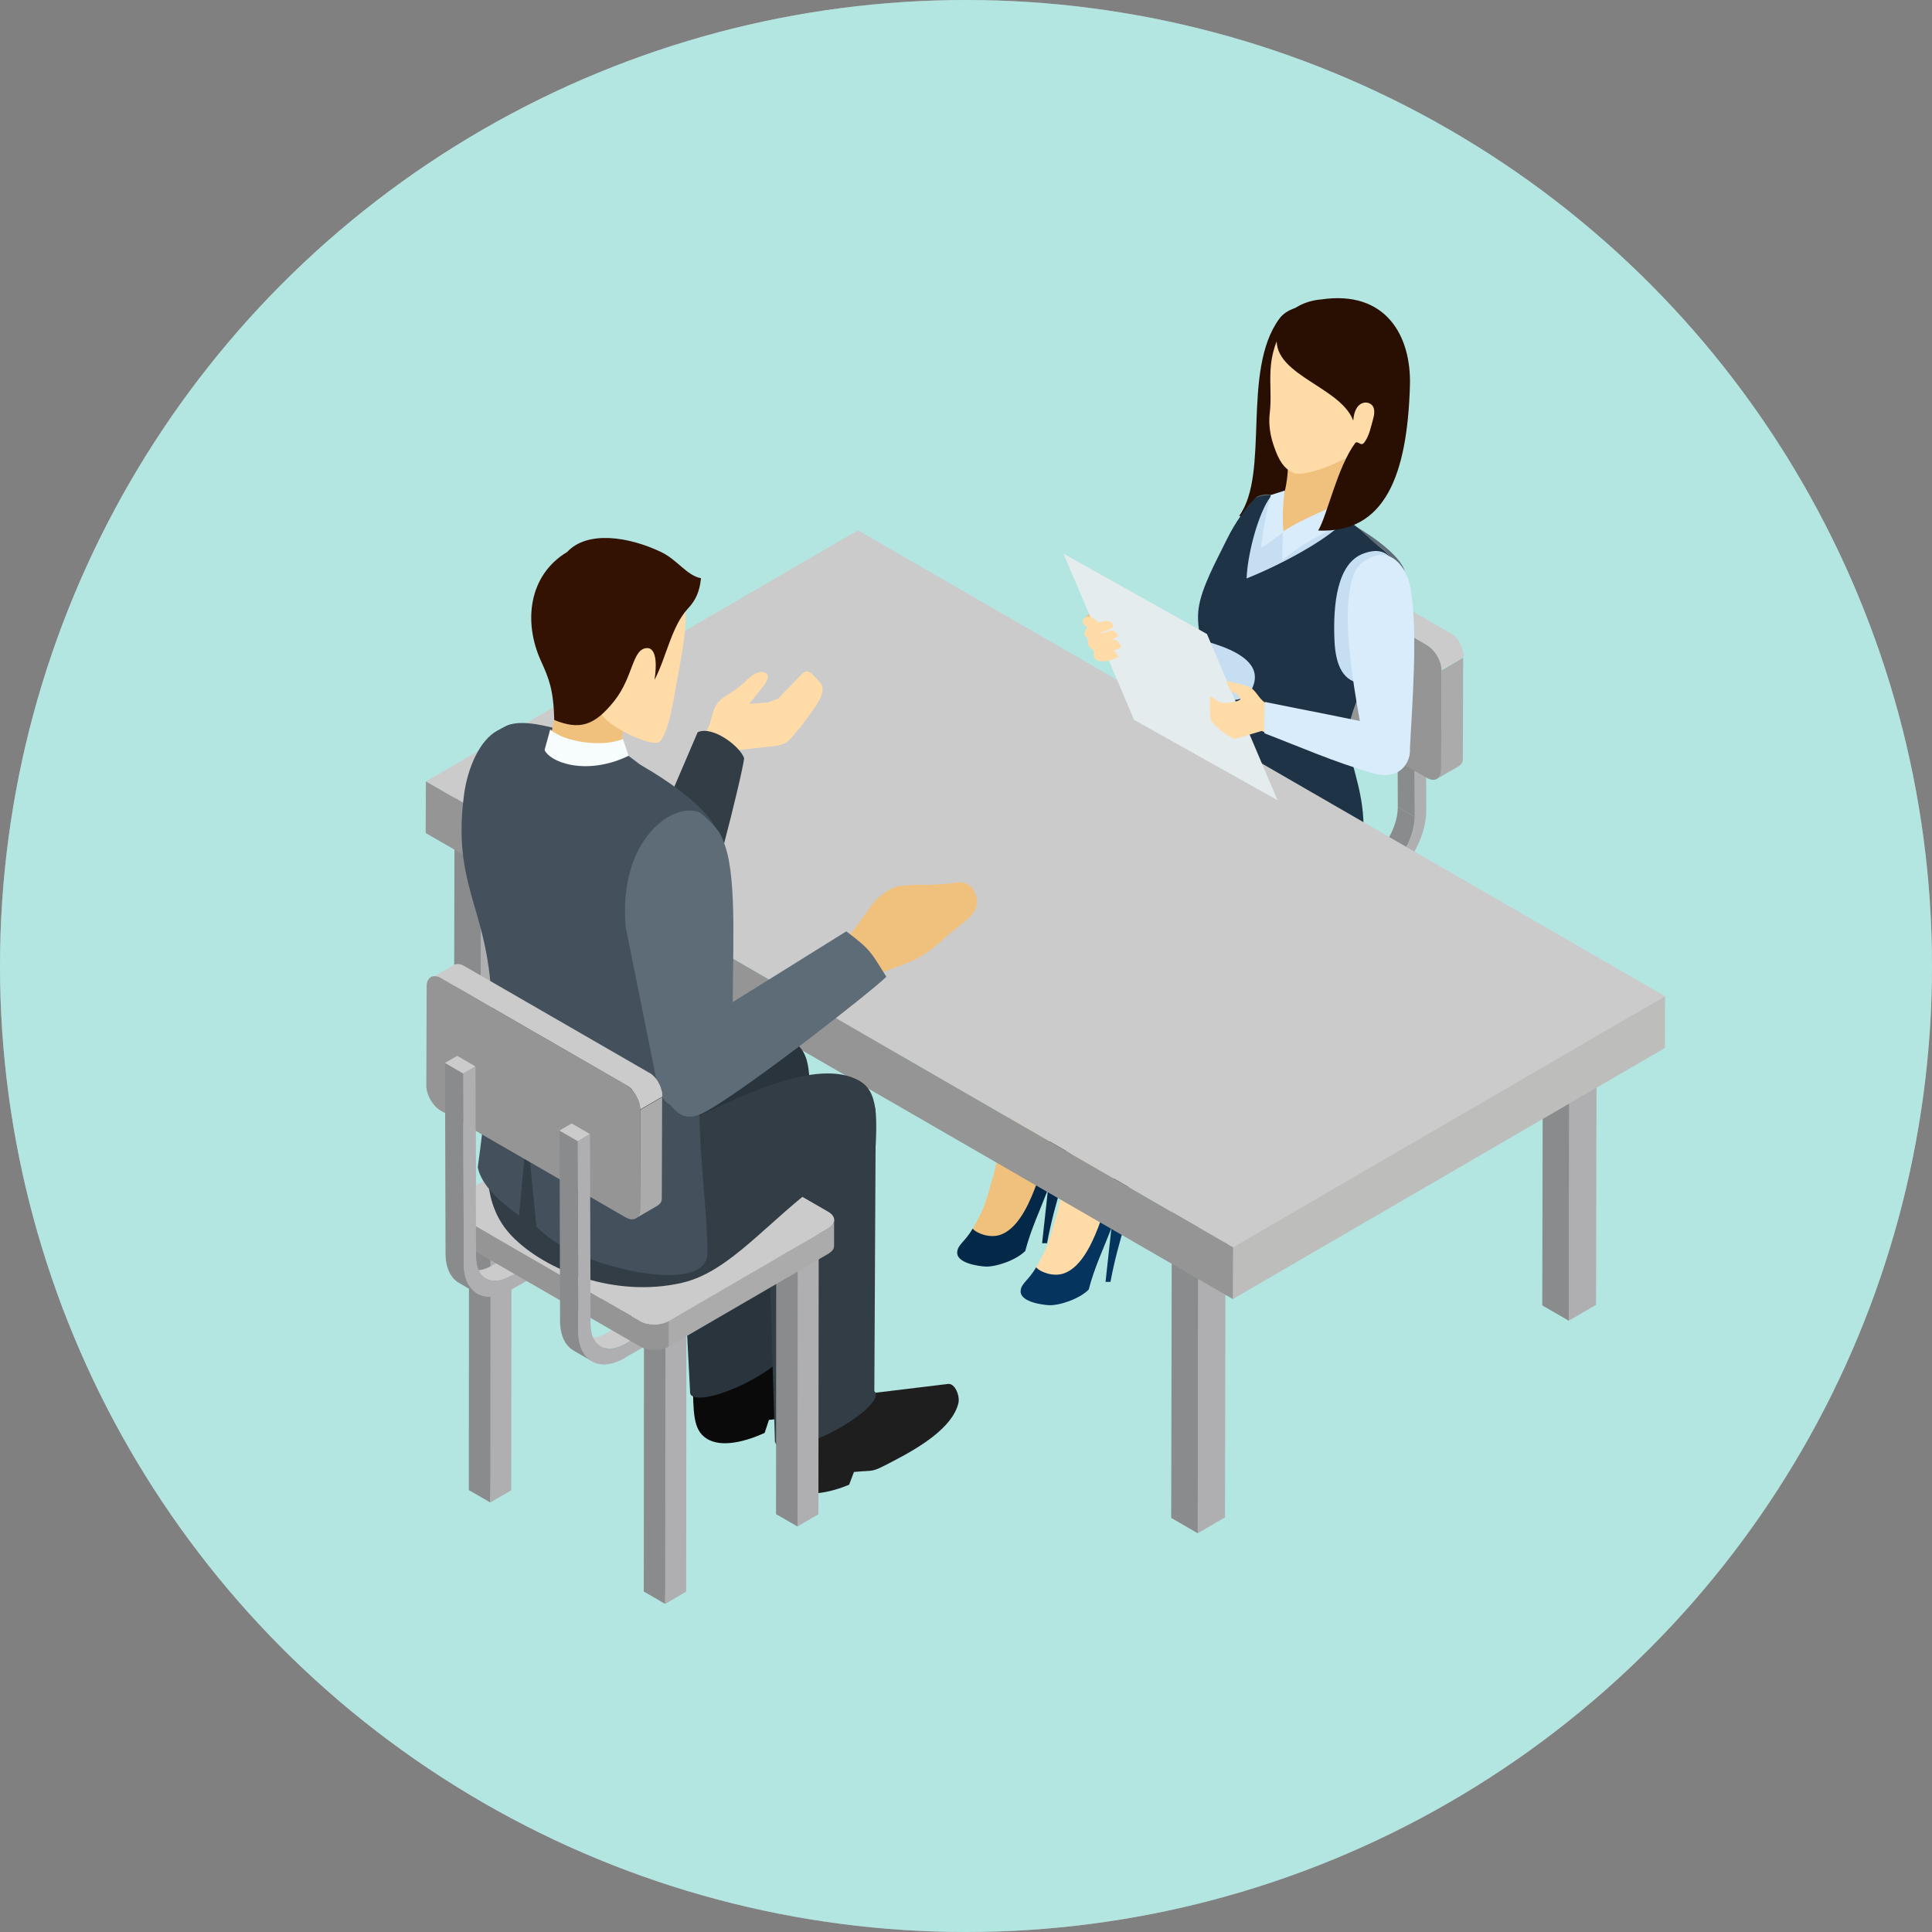
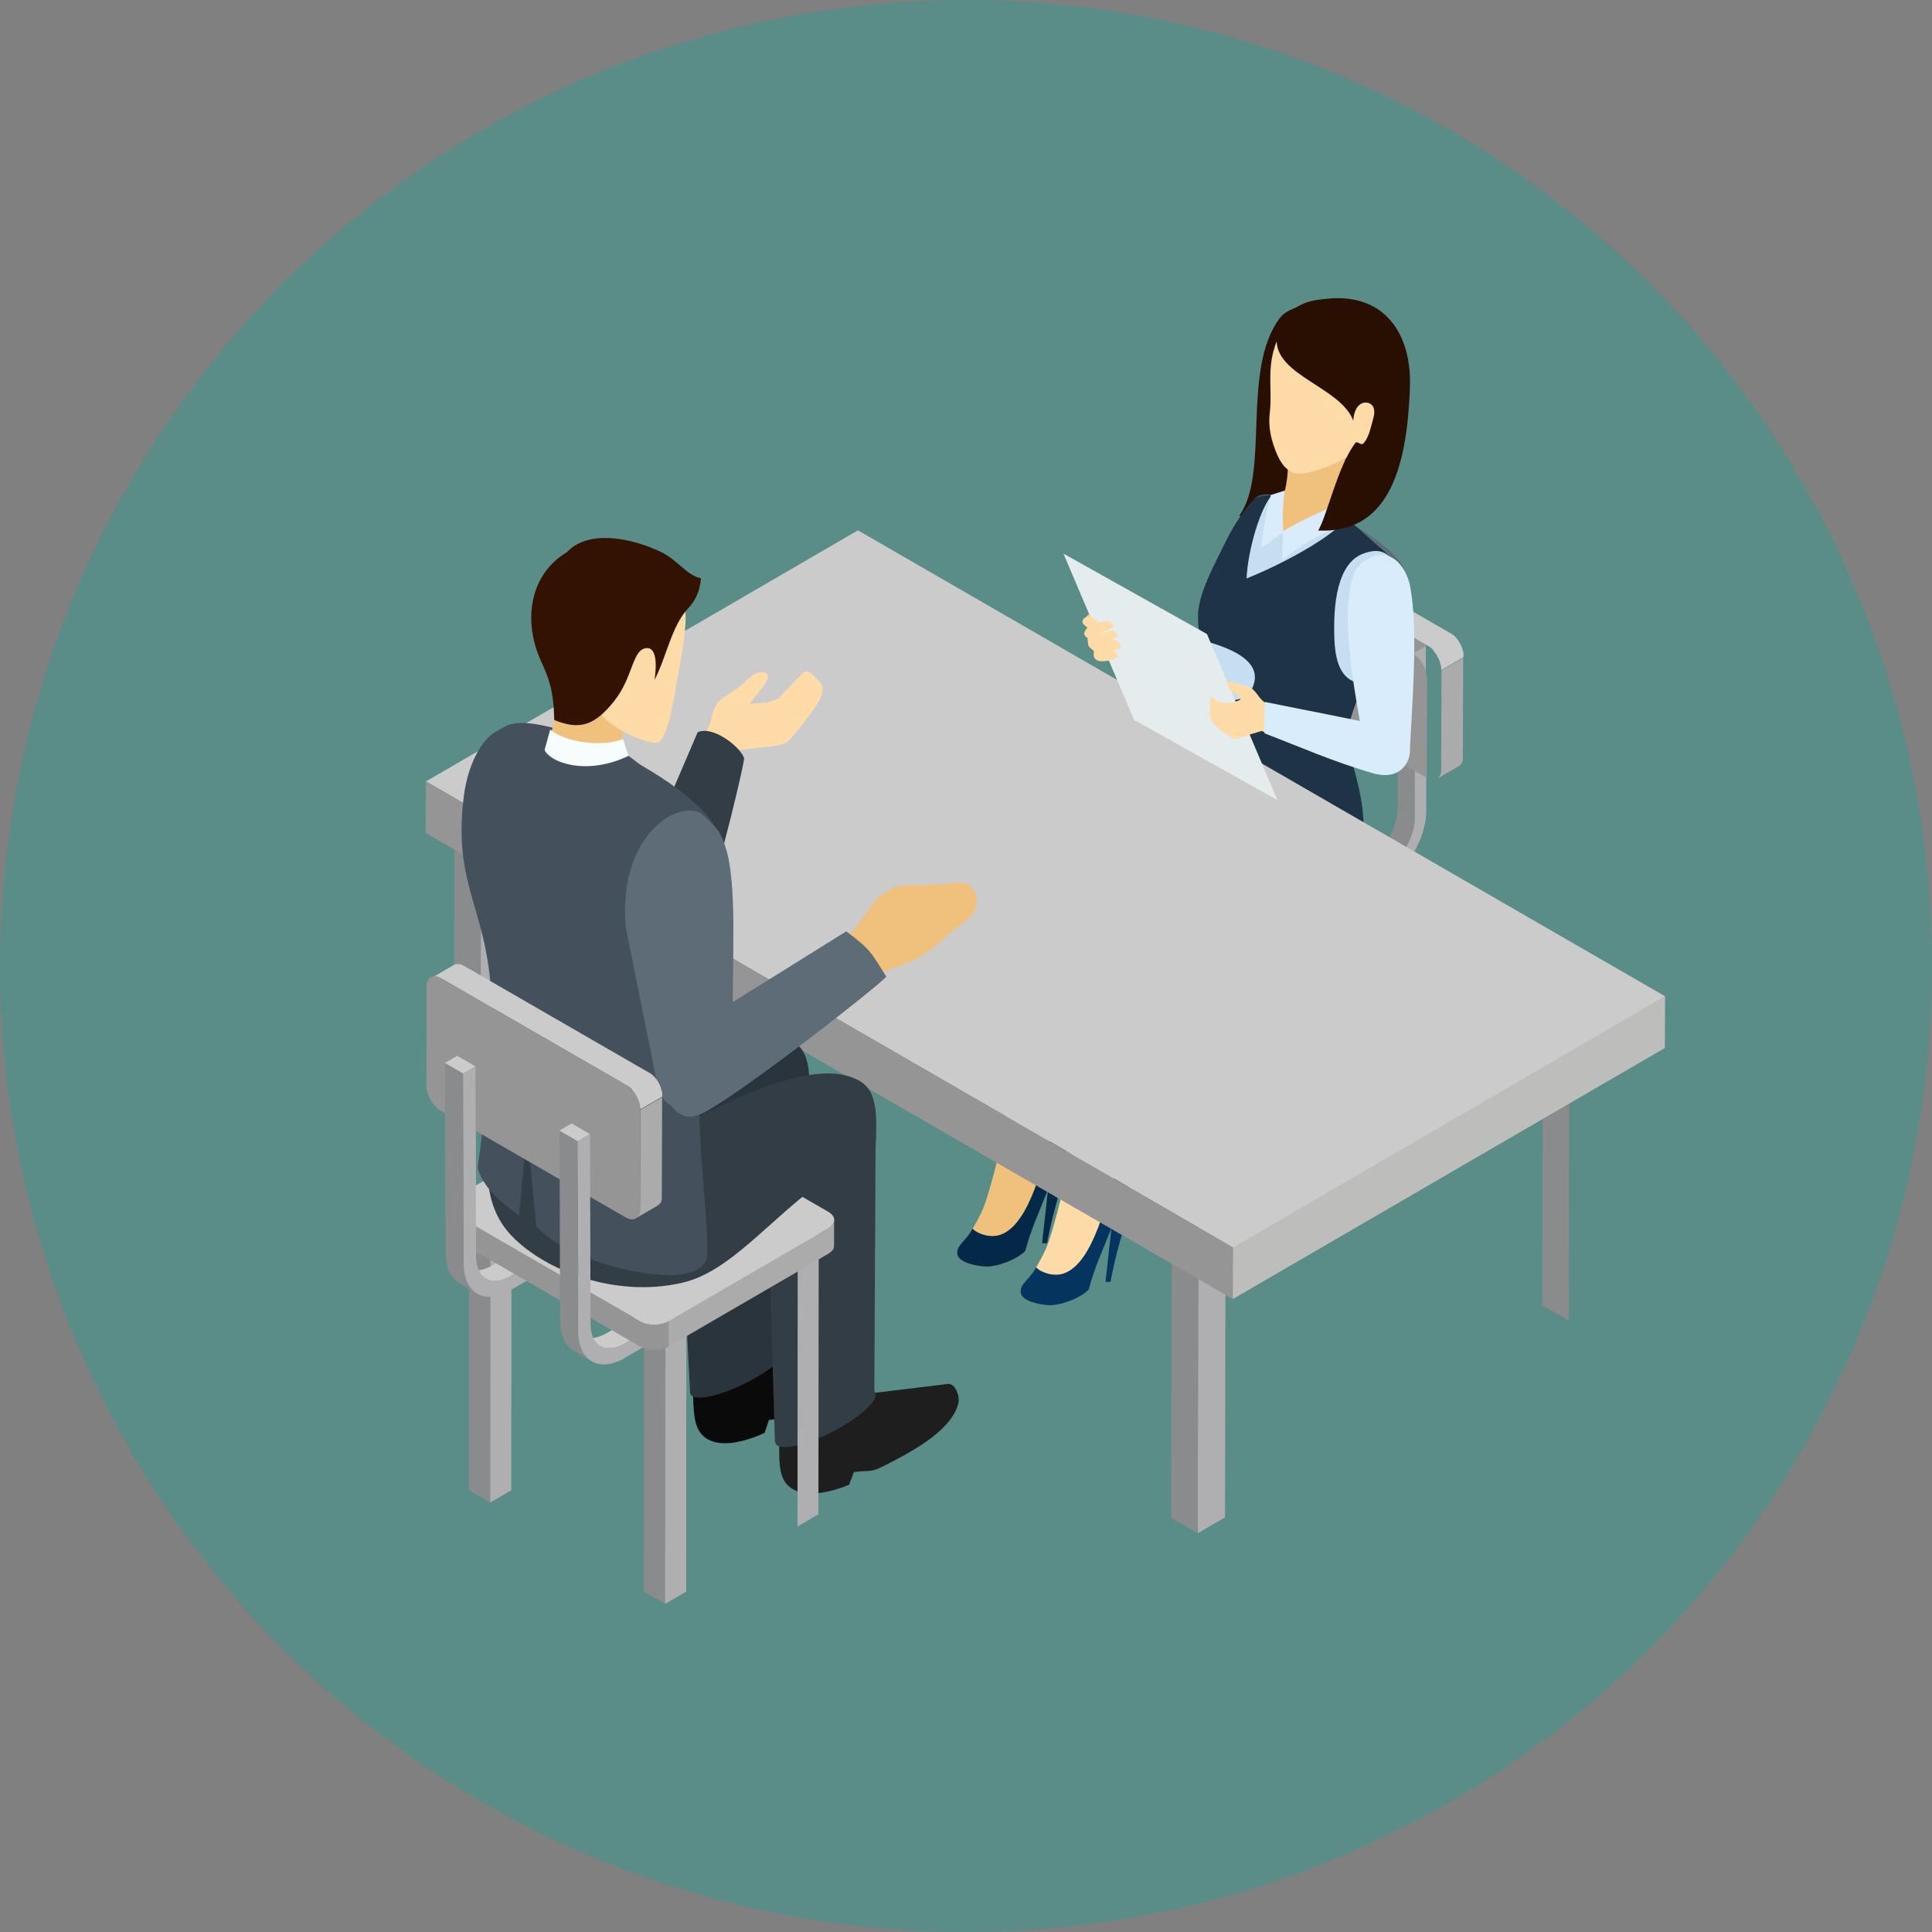
<svg xmlns="http://www.w3.org/2000/svg" id="_レイヤー_2" viewBox="0 0 180 180">
  <rect x="0" y="0" width="180" height="180" fill="#808080" stroke="none" />
  <defs>
    <style>.cls-1{fill:#fff;}.cls-2{fill:#f7fcfc;}.cls-2,.cls-3,.cls-4,.cls-5,.cls-6,.cls-7,.cls-8,.cls-9,.cls-10,.cls-11,.cls-12,.cls-13,.cls-14,.cls-15,.cls-16,.cls-17,.cls-18,.cls-19,.cls-20,.cls-21,.cls-22,.cls-23,.cls-24,.cls-25,.cls-26,.cls-27,.cls-28{fill-rule:evenodd;}.cls-3{fill:#34312f;}.cls-4{fill:#290f01;}.cls-5{fill:#29343d;}.cls-6{fill:#5e6c78;}.cls-7{fill:#46aab4;}.cls-8{fill:#959595;}.cls-9{fill:#0a0a0a;}.cls-10{fill:#44515c;}.cls-11{fill:#367c83;}.cls-12{fill:#1e1e1f;}.cls-13{fill:#1e3345;}.cls-14{fill:#d8ecfc;}.cls-15{fill:#afafb1;}.cls-16{fill:#c6def2;}.cls-17{fill:#cccbcb;}.cls-18{fill:#ababab;}.cls-19{fill:#bdbdbc;}.cls-20{fill:#331202;}.cls-21{fill:#333d45;}.cls-22{fill:#8a8b8c;}.cls-23{fill:#e4eced;}.cls-24{fill:#f0c17d;}.cls-25{fill:#ffdba7;}.cls-26{fill:#05345e;}.cls-27{fill:#042847;}.cls-28{fill:#696665;}.cls-29{fill:#00a89c;opacity:.3;}</style>
  </defs>
  <g id="word">
-     <circle class="cls-1" cx="90" cy="90" r="90" />
    <circle class="cls-29" cx="90" cy="90" r="90" />
    <g>
      <g>
        <polygon class="cls-28" points="111.58 73.96 111.93 81.52 111.55 92.02 109.56 90.86 109.58 72.81 111.58 73.96" />
        <polygon class="cls-3" points="111.58 73.96 113.54 72.83 113.51 90.88 111.55 92.02 111.58 73.96" />
        <polygon class="cls-22" points="127.87 83.41 128.23 90.97 127.85 111.12 125.85 109.97 125.88 82.26 127.87 83.41" />
        <polygon class="cls-15" points="127.87 83.41 129.83 82.28 129.81 109.99 127.85 111.12 127.87 83.41" />
        <polygon class="cls-22" points="99.26 81.17 99.61 88.73 99.23 108.89 97.23 107.74 97.26 80.02 99.26 81.17" />
        <polygon class="cls-15" points="99.26 81.17 101.21 80.04 101.19 107.75 99.23 108.89 99.26 81.17" />
        <polygon class="cls-22" points="115.55 90.62 115.91 98.18 115.53 118.34 113.53 117.18 113.55 89.47 115.55 90.62" />
        <polygon class="cls-15" points="115.55 90.62 117.51 89.49 117.48 117.2 115.53 118.34 115.55 90.62" />
        <polygon class="cls-11" points="113.54 91.29 111.95 90.37 111.95 89.14 113.54 90.07 113.54 91.29" />
        <path class="cls-22" d="M131.78,76.69c.02-.2,.04-.39,.04-.58l-1.59-.92c0,.22-.02,.45-.05,.67,0,.03-.01,.07-.02,.11-.04,.21-.09,.43-.15,.64,0,.02-.01,.04-.02,.06-.07,.23-.16,.47-.26,.7,0,0,0,0,0,.01-.1,.23-.22,.46-.35,.69,0,0,0,.01-.01,.02-.13,.22-.27,.43-.41,.63-.01,.02-.03,.04-.04,.06-.14,.18-.28,.35-.43,.52-.03,.04-.07,.07-.1,.11-.12,.12-.24,.24-.37,.35-.06,.05-.11,.1-.17,.15-.18,.14-.36,.27-.55,.38l1.59,.92c.19-.11,.37-.24,.55-.38,.06-.05,.11-.1,.17-.15,.09-.07,.17-.14,.26-.23,.04-.04,.07-.08,.11-.12,.03-.04,.07-.07,.1-.11,.04-.04,.07-.08,.11-.12,.08-.09,.16-.19,.24-.29,.03-.04,.05-.07,.08-.11,.01-.02,.03-.04,.04-.06,.03-.03,.05-.07,.08-.1,.06-.08,.12-.17,.17-.26,.05-.08,.1-.16,.15-.25,0,0,0-.02,.01-.02,0,0,0-.01,.01-.02,.04-.07,.08-.14,.12-.21,.05-.08,.09-.17,.13-.25,.04-.08,.07-.15,.1-.23,0,0,0,0,0-.01,0,0,0,0,0-.02,.04-.09,.07-.18,.11-.26,.03-.09,.07-.19,.1-.28,.02-.05,.03-.09,.04-.14,0-.02,.01-.04,.02-.06,.01-.03,.02-.07,.03-.1,.03-.11,.06-.23,.08-.34,.01-.07,.02-.13,.03-.2,0-.03,.01-.07,.02-.11,0-.03,.01-.07,.02-.1Z" />
        <polygon class="cls-22" points="131.82 76.12 130.23 75.19 130.18 58.65 131.77 59.57 131.82 76.12" />
        <polygon class="cls-7" points="131.77 59.57 130.18 58.65 131.25 58.03 132.84 58.96 131.77 59.57" />
        <polygon class="cls-7" points="127.29 80.29 111.95 89.14 113.54 90.07 128.88 81.21 127.29 80.29" />
        <path class="cls-15" d="M132.84,58.96l-1.07,.62,.05,16.54c0,1.87-1.31,4.16-2.94,5.1l-15.34,8.86v1.22s15.34-8.86,15.34-8.86c2.22-1.28,4.01-4.39,4-6.93l-.05-16.54Z" />
        <path class="cls-22" d="M118.08,69.42c.02-.2,.04-.39,.04-.58l-1.59-.92c0,.22-.02,.45-.05,.68,0,.03-.01,.07-.02,.11-.04,.21-.09,.43-.15,.64,0,.02-.01,.04-.02,.06-.07,.23-.16,.47-.26,.7,0,0,0,0,0,.01-.1,.23-.22,.46-.35,.69,0,0,0,.01-.01,.02-.13,.22-.26,.43-.41,.63-.01,.02-.03,.04-.04,.06-.14,.18-.28,.35-.43,.52-.03,.04-.06,.07-.1,.11-.12,.12-.24,.24-.37,.35-.06,.05-.11,.1-.17,.15-.18,.14-.36,.28-.55,.38l1.59,.92c.19-.11,.37-.24,.55-.38,.06-.05,.11-.1,.17-.15,.09-.07,.17-.14,.26-.23,.04-.04,.08-.08,.11-.12,.03-.04,.07-.07,.1-.11,.04-.04,.07-.08,.11-.12,.08-.09,.16-.19,.24-.29,.03-.03,.05-.07,.08-.11,.01-.02,.03-.04,.04-.06,.02-.03,.05-.07,.08-.1,.06-.08,.12-.17,.17-.26,.05-.08,.1-.17,.15-.25,0,0,0-.01,.01-.02,0,0,0-.01,.01-.02,.04-.07,.08-.14,.12-.21,.04-.08,.09-.17,.13-.25,.04-.08,.07-.15,.1-.23,0,0,0,0,0-.01,0,0,0,0,0-.01,.04-.09,.08-.18,.11-.27,.04-.09,.07-.19,.1-.28,.02-.05,.03-.09,.04-.14,0-.02,.01-.04,.02-.06,0-.03,.02-.07,.03-.1,.03-.11,.06-.23,.08-.34,.02-.07,.02-.13,.03-.2,0-.04,.01-.07,.02-.11,0-.03,.01-.07,.02-.1Z" />
        <polygon class="cls-22" points="118.12 68.85 116.53 67.92 116.48 51.38 118.07 52.3 118.12 68.85" />
-         <polygon class="cls-7" points="118.07 52.3 116.48 51.38 117.55 50.77 119.14 51.69 118.07 52.3" />
        <polygon class="cls-7" points="113.59 73.02 98.25 81.88 99.84 82.8 115.18 73.94 113.59 73.02" />
        <path class="cls-15" d="M119.14,51.69l-1.07,.62,.05,16.54c0,1.87-1.31,4.16-2.94,5.1l-15.34,8.86v1.22s15.34-8.86,15.34-8.86c2.22-1.28,4.01-4.39,4-6.93l-.05-16.54Z" />
        <path class="cls-18" d="M131.28,82.58c0,.06-.01,.13-.03,.19,0,0,0,.01,0,.02-.02,.06-.05,.12-.09,.18,0,.01-.01,.02-.02,.03-.04,.06-.09,.11-.15,.16-.04,.03-.09,.06-.13,.1-.04,.03-.07,.06-.12,.08l-14.87,8.64v2.38s14.87-8.64,14.87-8.64c0,0,.02,0,.02-.01,.04-.02,.06-.05,.09-.07,.04-.03,.09-.06,.13-.1,0,0,0,0,.01-.01,.04-.04,.08-.08,.12-.13,0,0,.01-.02,.02-.03,0,0,.01-.02,.02-.03,.01-.02,.02-.03,.03-.05,.02-.04,.04-.07,.05-.11,0,0,0-.01,0-.02,0,0,0-.01,0-.02,0-.02,.02-.05,.02-.07,0-.04,.01-.07,.01-.11v-.02h0v-2.38Z" />
        <path class="cls-8" d="M115.28,92.21s-.06,.02-.09,.02c-.21,.05-.43,.07-.65,.07h-.03c-.23,0-.47-.03-.69-.08,0,0-.02,0-.02,0-.22-.05-.43-.13-.61-.23l-17.25-9.96c-.37-.21-.55-.49-.55-.78v2.38c0,.28,.18,.56,.55,.78l17.25,9.96c.08,.05,.18,.09,.27,.13,.07,.03,.15,.05,.23,.08,.04,.01,.08,.02,.11,.03,0,0,.02,0,.02,0,.02,0,.04,0,.06,.01,.06,.01,.12,.02,.19,.03,.06,0,.12,.02,.18,.02,.06,0,.12,0,.19,0,.02,0,.05,0,.07,0h.02s.06,0,.1,0c.07,0,.14,0,.21-.02,.08,0,.16-.02,.24-.03,.04,0,.07-.02,.1-.03,.03,0,.06-.01,.09-.02,.05-.01,.11-.02,.16-.04,.15-.05,.29-.11,.41-.18v-2.38c-.16,.1-.36,.17-.57,.22Z" />
        <path class="cls-17" d="M130.72,81.8c.74,.43,.74,1.12,0,1.54l-14.87,8.64c-.73,.42-1.92,.43-2.66,0l-17.25-9.96c-.73-.42-.74-1.12,0-1.54l14.87-8.64c.73-.42,1.93-.42,2.67,0l17.25,9.96Z" />
        <path class="cls-18" d="M134.3,62.44l-.03,9.27c0,.1-.01,.2-.03,.29,0,0,0,0,0,0-.02,.09-.04,.17-.08,.24h0s-.05,.09-.08,.13c-.06,.08-.12,.15-.21,.2l2.06-1.2c.08-.05,.15-.12,.21-.2,0-.01,.02-.01,.03-.02,.02-.03,.04-.06,.05-.09,0,0,0,0,0,0,0,0,0,0,0,0,.01-.02,.02-.05,.03-.07,0-.02,.02-.05,.02-.07,0-.02,.01-.04,.02-.07,0,0,0-.02,0-.03,0,0,0,0,0,0,0,0,0-.02,0-.03,0-.02,0-.04,0-.06,0-.02,0-.04,0-.06,0-.02,0-.04,0-.06,0-.02,0-.04,0-.06h0s.03-9.27,.03-9.27l-2.06,1.2Z" />
        <path class="cls-17" d="M133.49,60.55h0c.08,.09,.15,.18,.22,.27,0,0,0,0,0,0,.07,.09,.13,.19,.19,.29,0,0,0,.01,0,.02,.06,.1,.11,.2,.16,.31,0,0,0,0,0,0,.05,.11,.09,.22,.12,.33,0,0,0,0,0,0,.03,.11,.06,.22,.08,.33t0,0c.02,.11,.03,.22,.03,.32l2.06-1.2s0-.04,0-.06c0-.02,0-.04,0-.06,0-.02,0-.04,0-.07,0-.02,0-.04,0-.06,0-.02,0-.05,0-.07,0,0,0,0,0,0h0s0-.04-.01-.07c0-.02,0-.05-.01-.07,0-.02-.01-.05-.02-.07,0-.02-.01-.05-.02-.07,0-.02,0-.04-.02-.06t0,0s0,0,0-.01c0-.02-.01-.05-.02-.07,0-.02-.02-.05-.02-.07,0-.02-.02-.04-.02-.07,0-.02-.02-.04-.03-.06,0-.02-.01-.03-.02-.05,0,0,0,0,0,0,0,0,0,0,0-.01,0-.02-.02-.04-.03-.06-.01-.02-.02-.05-.03-.07-.01-.03-.03-.05-.04-.08-.02-.03-.03-.05-.05-.08,0,0,0-.01,0-.02,0,0,0-.01-.01-.02-.03-.05-.06-.11-.1-.16-.03-.04-.05-.08-.08-.12,0,0,0,0,0,0,0,0,0,0,0,0-.02-.03-.04-.05-.06-.08-.02-.02-.03-.04-.05-.06-.02-.02-.03-.04-.05-.06-.02-.02-.03-.04-.05-.06,0,0,0,0,0,0,0,0,0,0,0,0-.01-.01-.03-.03-.04-.04-.02-.02-.04-.04-.06-.05-.02-.02-.04-.04-.06-.05-.02-.02-.04-.04-.06-.05,0,0-.02-.02-.03-.02,0,0,0,0,0,0,0,0-.02-.01-.02-.02-.02-.02-.04-.03-.06-.04-.02-.02-.04-.03-.06-.04-.02-.01-.04-.03-.06-.04-.02-.01-.04-.02-.06-.03,0,0,0,0-.01,0l-17.24-9.95s-.03-.02-.04-.02c-.02-.01-.04-.02-.05-.03-.02,0-.04-.02-.05-.03-.02,0-.04-.02-.05-.02-.02,0-.04-.01-.05-.02,0,0,0,0-.01,0h0s-.03,0-.04-.01c-.02,0-.04-.01-.05-.02-.02,0-.04,0-.05-.01-.02,0-.04,0-.06,0-.01,0-.03,0-.04,0h0s0,0-.01,0c-.02,0-.04,0-.06,0-.02,0-.05,0-.07,0-.03,0-.05,0-.08,.01,0,0,0,0,0,0,0,0,0,0,0,0-.03,0-.06,.01-.09,.02-.04,.01-.07,.03-.11,.05l-2.06,1.2c.06-.03,.13-.06,.2-.07,0,0,0,0,0,0,.07-.02,.15-.02,.22-.01h0c.08,0,.16,.03,.25,.05,0,0,0,0,0,0,.09,.03,.18,.07,.27,.12l17.24,9.95c.09,.05,.18,.11,.27,.18,0,0,0,0,0,0,.09,.07,.17,.15,.24,.23Z" />
-         <path class="cls-8" d="M132.97,60.13l-17.24-9.95c-.74-.43-1.34-.08-1.34,.76l-.03,9.27c0,.84,.59,1.88,1.33,2.31l17.24,9.95c.74,.43,1.34,.08,1.34-.76l.03-9.27c0-.84-.59-1.88-1.33-2.31Z" />
+         <path class="cls-8" d="M132.97,60.13l-17.24-9.95c-.74-.43-1.34-.08-1.34,.76l-.03,9.27c0,.84,.59,1.88,1.33,2.31l17.24,9.95l.03-9.27c0-.84-.59-1.88-1.33-2.31Z" />
        <path class="cls-4" d="M124.15,28.42c-2.43-.16-4.17,.18-4.97,1.29-3.55,4.87-.85,14.41-3.73,18.36l4.91,.53,6.89-12.83-3.1-7.34Z" />
        <path class="cls-6" d="M126.02,48.87c3.7,2.14,5.72,4.43,4.52,5.13-1.2,.7-5.17-.47-8.87-2.6-3.7-2.13-5.73-4.43-4.52-5.13,1.2-.7,5.17,.47,8.87,2.6Z" />
        <path class="cls-24" d="M126.03,40.56c-.3,1.14-1.63,3.67-.71,6.72l-6.8,3.49,.56-2.84c.8-2.43,1.08-3.92,.82-6.2l6.12-1.17Z" />
        <path class="cls-25" d="M119.95,29.95c-2.33,3.41-1.32,5.76-1.65,8.55-.17,1.48,.23,2.68,.56,3.54,.47,1.23,1.05,1.82,1.76,2.05,1.37,.43,7.12-2.02,7.56-3.9l1.7-7.26-9.94-2.98Z" />
        <path class="cls-16" d="M125.37,46.45c.21,.62-.14,1.44,.12,1.93,.66,1.23,2.09,1.85,3.3,2.76,3.13,2.35,.12,8.23-1.93,12.12-1.17,2.21-1.5,3.98-1.65,5.37-.11,.96-.22,1.71,.14,2.65,5.22,13.66-11.17,22.02-13.89,12.32-.77-2.76-.34-6.7,2.28-12.65,.9-2.05,.34-3.57,.36-4.59,.02-.92-.73-2.48-1.28-4.74-.99-1.72-1.19-3.49-.99-4.89,.28-1.95,1.68-4.19,2.85-6.57,.69-1.39,1.14-2.55,1.91-3.32,.53-.54,1.81-.44,2.85-.7-.13,.89-.19,2.47,.09,3.51,.76-.5,4.22-2.06,5.85-3.19Z" />
        <path class="cls-24" d="M94.93,86.86c-.93,6.22-.77,12.42-1.36,18.88l2.54,3.03c2.37-9.57,5.03-14.65,5.4-20.24,.21-3.25,.4-5.34,.62-6.93,.56-5.58-6.49,.57-7.19,5.27Z" />
        <path class="cls-25" d="M101.15,83.53c-.41,2.94,.19,4.48-.14,6.67-.93,6.22-.77,12.42-1.36,18.88l2.54,3.03c2.37-9.57,5.03-14.65,5.4-20.24,.19-2.95,.36-4.94,.56-6.48,1.74-13.9-6.36-8.05-6.99-1.85Z" />
        <path class="cls-13" d="M126.95,78.53c-.19,2.64-.94,5.73-3.06,7.42-3.72,2.99-10.85,2.06-16.35,6.16-4.97-2.26-10.91-5.45-13.4-7.41,.67-1.63,1.22-3.24,2.87-4.22,2.81-1.67,13.28-7.85,15.93-8.12,.26-.38,.47-.74,.64-1.09l-.07-.07c1.3-2.95-.02-6.51-.72-9.37-.99-1.72-1.31-3.72-1.12-5.13,.27-1.95,1.53-4.21,2.7-6.58,.69-1.39,1.7-2.82,2.46-3.59,.36-.36,1.01-.38,1.71-.42-1.01,.97-2.27,4.94-2.4,7.78,3.17-1.25,7.39-3.56,8.86-5.11,.36-.37,.45,0,.69-.25,1.52,1.16,1.78,1.64,3.08,2.61,.34,.25,.6,.54,.81,.87-.52-.64-1.29-.9-2.54-.44-2.47,.89-2.86,4.75-2.71,8.11,.1,2.3,.8,3.92,2.71,4.01-.93,2.25-1.67,4.23-1.46,5.53,.44,2.64,1.74,5.18,1.41,9.26-.02,.02-.04,.04-.06,.05Z" />
        <path class="cls-14" d="M125.53,46.44c-2.08,1.23-3.99,1.75-6.01,3.1l-.06,2.68c2.21-1.93,3.92-2.4,6.41-3.98l-.33-1.8Z" />
        <path class="cls-4" d="M126.08,39.17c.13-1.61,.99-1.74,1.37-1.64,.61,.17,.69,.76,.49,1.47-.19,.66-.36,1.62-.83,2.22-.32,.42-.53-.16-.83,.03-1.7,2.28-2.63,6.81-3.47,8.18,6.19,.27,8.3-5.07,8.55-13.51,.14-4.61-2.23-8.92-8.28-8.02-1.33,.11-3.21,.75-3.93,2.76-1.49,4.13,5.66,5.15,6.92,8.51Z" />
        <path class="cls-14" d="M119.72,45.7c-.13,.67-.3,2.01-.14,3.9-.7,.43-1.38,1.06-2.11,1.45,.29-2.08,.41-2.9,.93-4.93l1.31-.42Z" />
        <path class="cls-13" d="M103.21,86.93c3.66,2.11,5.67,4.39,4.48,5.08-1.19,.69-5.12-.46-8.78-2.58-3.66-2.11-5.67-4.39-4.48-5.08,1.19-.69,5.12,.46,8.78,2.58Z" />
        <path class="cls-25" d="M100.15,105.74c-.36,2.14-1.99,9.2-2.8,10.82-.37,.74-.78,1.59-1.65,2.76,0,0,1.83,1.05,2.07,1.11,.23,.06,3.54-.48,3.54-.48,0,0,2.05-5.12,2.08-5.42,.37-3.46,2.19-2.9,.5-5.72-.75-1.26-.34-2.82-.16-4.19l-3.57,1.12Z" />
        <path class="cls-26" d="M96.53,118.07c-.71,1.26-1.41,1.48-1.44,2.23-.03,.98,1.94,1.26,2.61,1.3,.97,.06,2.87-.58,3.73-1.45,.53-2.05,1.36-3.76,2.12-5.74l-.55,5.02h.46c.33-1.79,.87-3.86,1.36-5.37,.19-.6,.55-1.16,.62-1.5,.32-1.46-.69-2.57-1.41-3.74-.86,2.67-2.08,8.83-4.91,9.82-.96,.34-2.18-.1-2.59-.57Z" />
        <path class="cls-24" d="M94.24,102.13c-.36,2.14-1.99,9.2-2.8,10.82-.37,.74-.78,1.59-1.65,2.76,0,0,1.83,1.05,2.07,1.11,.23,.06,3.54-.48,3.54-.48,0,0,2.05-5.12,2.08-5.42,.37-3.46,2.19-2.89,.5-5.72-.75-1.26-.34-2.82-.16-4.19l-3.58,1.12Z" />
        <path class="cls-27" d="M90.62,114.46c-.71,1.26-1.41,1.48-1.44,2.23-.03,.99,1.94,1.27,2.61,1.31,.97,.06,2.87-.58,3.73-1.45,.54-2.05,1.36-3.76,2.12-5.74l-.55,5.02h.46c.33-1.79,.87-3.87,1.36-5.37,.2-.6,.55-1.16,.62-1.5,.32-1.46-.69-2.57-1.41-3.74-.86,2.67-2.08,8.83-4.91,9.82-.96,.34-2.18-.1-2.59-.57Z" />
      </g>
      <g>
        <polygon class="cls-15" points="44.82 75.65 47.36 74.18 47.29 102.76 44.76 104.23 44.82 75.65" />
        <polygon class="cls-22" points="44.82 75.65 44.76 104.23 42.29 102.81 42.35 74.22 44.82 75.65" />
      </g>
      <g>
-         <polygon class="cls-15" points="146.22 94.46 148.76 92.99 148.7 121.57 146.16 123.05 146.22 94.46" />
        <polygon class="cls-22" points="146.22 94.46 146.16 123.05 143.69 121.62 143.75 93.03 146.22 94.46" />
      </g>
      <g>
        <polygon class="cls-15" points="111.65 111.5 114.19 110.03 114.13 141.37 111.59 142.85 111.65 111.5" />
        <polygon class="cls-22" points="111.65 111.5 111.59 142.85 109.12 141.42 109.18 110.08 111.65 111.5" />
      </g>
      <g>
        <polygon class="cls-19" points="114.33 115.76 155.13 92.82 155.11 97.64 114.86 121.03 114.33 115.76" />
        <path class="cls-17" d="M155.13,92.82l-40.25,23.39c-25.06-14.47-50.13-28.94-75.19-43.41l40.24-23.39c25.08,14.47,50.13,28.94,75.2,43.41Z" />
        <path class="cls-8" d="M114.88,116.21l-.02,4.82c-25.07-14.47-50.13-28.95-75.2-43.42l.02-4.81h0c25.06,14.47,50.13,28.94,75.19,43.41Z" />
      </g>
      <g>
        <path class="cls-5" d="M57.32,115.86c4.55-1.04,8.04-5.85,13.33-9.63l4.68-2.39c.31-4.84-.04-6.41-2.29-7.18-4.23-1.45-11.47,2.34-17,5.05l1.27,14.14Z" />
        <g>
          <g>
            <path class="cls-9" d="M67.93,125.95l-3.38,2.59c.04,3.12,.03,4.65,1.24,5.46,1.47,.99,3.95,.19,5.45-.5l.4-1.21c1.44-.2,1.12,.23,2.68-.64,2.61-1.45,6.45-3.68,6.96-6.27,.13-.66-.38-1.86-1.04-1.74l-7.57,1.31-4.73,1Z" />
            <path class="cls-5" d="M63.06,105.8l1.23,23.81h0c-.02,.21,.05,.37,.23,.47,.8,.46,3.44-.31,5.9-1.73,1.02-.59,1.84-1.19,2.41-1.73,.29-.2,.6-.4,.9-.62l1.37-26.22-12.04,6.02Z" />
          </g>
          <g>
            <path class="cls-12" d="M76.13,130.65l-3.49,2.44c-.09,3.11-.16,4.64,1.01,5.51,1.43,1.05,3.94,.36,5.46-.27l.45-1.19c2.05-.2,1.49,.12,3.58-.97,2.53-1.31,5.6-3.15,6.15-5.44,.16-.66-.3-1.87-.97-1.79l-7.43,.9-4.77,.79Z" />
            <path class="cls-21" d="M71.14,104.48c.16,2.15,.28,4.29,.35,6.44l.71,23.46,.03-.02c.02,.14,.09,.25,.23,.33,.8,.46,3.44-.31,5.9-1.73,2.36-1.36,3.69-2.82,3.1-3.35l.13-25.65c.11-5.29-10.36-4.18-10.45,.51Z" />
          </g>
        </g>
        <g>
          <polygon class="cls-15" points="58.29 87.02 60.83 85.55 60.76 119.65 58.22 121.12 58.29 87.02" />
          <polygon class="cls-22" points="58.29 87.02 58.22 121.12 55.75 119.7 55.82 85.59 58.29 87.02" />
        </g>
        <g>
          <g>
            <g>
              <polygon class="cls-22" points="45.7 112.27 46.06 119.82 45.68 139.98 43.68 138.83 43.7 111.12 45.7 112.27" />
              <polygon class="cls-15" points="45.7 112.27 47.66 111.13 47.63 138.85 45.68 139.98 45.7 112.27" />
            </g>
            <g>
              <polygon class="cls-22" points="62 121.72 62.35 129.27 61.97 149.43 59.98 148.28 60 120.56 62 121.72" />
              <polygon class="cls-15" points="62 121.72 63.95 120.58 63.93 148.29 61.97 149.43 62 121.72" />
            </g>
          </g>
          <g>
            <path class="cls-17" d="M72.94,114.72l-16.45,9.5c-.2,.12-.39,.2-.58,.27-.04,.01-.07,.03-.11,.04-.18,.06-.35,.1-.52,.11-.02,0-.03,0-.05,0-.18,.01-.35,0-.51-.03,0,0-.02,0-.03,0-.16-.04-.32-.09-.46-.17h0l1.7,.99s.01,0,.02,0c.05,.03,.1,.05,.16,.08,.05,.02,.11,.04,.17,.06,.04,0,.08,.02,.11,.02,0,0,.02,0,.03,0,.01,0,.03,0,.04,0,.06,.01,.13,.02,.19,.02,.07,0,.14,0,.21,0,.02,0,.05,0,.07,0,.02,0,.03,0,.05,0,.04,0,.08,0,.12-.01,.09-.01,.18-.03,.28-.06,.04-.01,.08-.03,.12-.04,.04-.01,.07-.02,.11-.04,.05-.02,.09-.03,.14-.05,.14-.06,.29-.13,.44-.22l16.45-9.5-1.7-.99Z" />
            <path class="cls-15" d="M74.64,115.71l-16.45,9.5c-1.74,1.01-3.17,.2-3.18-1.81l-.05-17.74-1.14,.66,.05,17.74c0,2.73,1.95,3.83,4.32,2.46l16.45-9.5v-1.31Z" />
          </g>
          <g>
            <path class="cls-17" d="M62.27,108.42l-16.45,9.5c-.2,.12-.39,.2-.58,.27-.04,.01-.07,.03-.11,.04-.18,.06-.35,.1-.52,.11-.02,0-.03,0-.05,0-.18,.01-.35,0-.51-.03,0,0-.02,0-.03,0-.16-.03-.32-.09-.46-.17h0l1.7,.99s.01,0,.02,0c.05,.03,.1,.05,.16,.08,.05,.02,.11,.04,.17,.06,.04,0,.08,.02,.11,.02,0,0,.02,0,.03,0,.01,0,.03,0,.04,0,.06,.01,.13,.02,.19,.02,.07,0,.14,0,.21,0,.02,0,.05,0,.07,0,.02,0,.03,0,.05,0,.04,0,.08,0,.12-.01,.09-.01,.18-.03,.28-.06,.04-.01,.08-.03,.12-.04,.04-.01,.07-.02,.11-.04,.05-.02,.09-.03,.14-.05,.14-.06,.29-.13,.44-.22l16.45-9.5-1.7-.99Z" />
            <path class="cls-15" d="M63.98,109.41l-16.45,9.5c-1.74,1.01-3.17,.2-3.18-1.81l-.05-17.74-1.14,.66,.05,17.74c0,2.73,1.95,3.83,4.32,2.46l16.45-9.5v-1.31Z" />
          </g>
          <g>
            <g>
              <polygon class="cls-28" points="58.03 105.06 58.38 112.61 58 123.11 56 121.96 56.03 103.91 58.03 105.06" />
              <polygon class="cls-3" points="58.03 105.06 59.98 103.92 59.96 121.97 58 123.11 58.03 105.06" />
            </g>
            <g>
-               <polygon class="cls-22" points="74.32 114.51 74.68 122.06 74.3 142.22 72.3 141.07 72.32 113.35 74.32 114.51" />
              <polygon class="cls-15" points="74.32 114.51 76.28 113.37 76.25 141.08 74.3 142.22 74.32 114.51" />
            </g>
          </g>
          <g>
            <path class="cls-18" d="M77.73,113.67c0,.07-.01,.13-.03,.19,0,0,0,.01,0,.02-.02,.06-.05,.12-.09,.17,0,.01-.01,.02-.02,.03-.04,.06-.09,.11-.15,.16-.04,.03-.09,.06-.13,.1-.04,.03-.07,.06-.12,.08l-14.87,8.64v2.38s14.87-8.64,14.87-8.64c0,0,.02,0,.02-.01,.04-.02,.06-.05,.09-.07,.05-.03,.09-.06,.13-.1,0,0,0,0,.01,0,.04-.04,.08-.08,.12-.13,0,0,.01-.02,.02-.03,0,0,.01-.02,.02-.03,.01-.02,.02-.03,.03-.05,.02-.04,.04-.07,.05-.11,0,0,0-.01,0-.02,0,0,0-.01,0-.02,0-.02,.02-.05,.02-.07,0-.04,.01-.07,.01-.11v-.02h0s0-2.38,0-2.38Z" />
            <path class="cls-8" d="M61.73,123.31s-.06,.02-.09,.02c-.21,.05-.43,.07-.65,.07h-.02c-.23,0-.47-.03-.69-.08,0,0-.02,0-.03,0-.22-.05-.43-.13-.61-.24l-17.24-9.96c-.37-.21-.55-.49-.55-.78v2.38c0,.28,.18,.56,.55,.78l17.25,9.96c.09,.05,.18,.09,.27,.13,.07,.03,.15,.05,.23,.08,.04,.01,.08,.02,.11,.03,0,0,.02,0,.02,0,.02,0,.04,0,.06,.01,.06,.01,.12,.02,.19,.03,.06,0,.12,.02,.18,.02,.06,0,.12,0,.19,0,.02,0,.05,0,.07,0h.02s.06,0,.1,0c.07,0,.14,0,.21-.01,.08,0,.16-.02,.24-.03,.04,0,.07-.02,.1-.02,.03,0,.06-.02,.09-.02,.05-.02,.11-.02,.16-.04,.15-.05,.29-.11,.41-.18v-2.38c-.16,.1-.36,.17-.57,.22Z" />
            <path class="cls-17" d="M77.17,112.9c.74,.43,.74,1.12,0,1.54l-14.87,8.64c-.73,.42-1.93,.43-2.67,0l-17.24-9.96c-.73-.42-.74-1.12,0-1.54l14.87-8.64c.73-.42,1.93-.42,2.66,0l17.25,9.96Z" />
          </g>
        </g>
        <path class="cls-21" d="M48.85,103.06l-2.93,1.6c-1.05,4.77-.46,8.17,1.74,10.47,3.17,3.31,9.74,5.8,15.87,4.39,4.55-1.04,8.04-5.85,13.33-9.63l4.68-2.39c.31-4.84-.04-6.4-2.29-7.17-4.23-1.45-11.47,2.34-17,5.05l-13.41-2.32Z" />
        <g>
          <path class="cls-25" d="M66.89,65.46c.46-.6,1.19-.77,2.44-1.85,.84-.91,1.49-1.11,1.89-.96,.31,.12,.54,.36-.02,1.18l-1.4,1.75,1.72-.13,.97-.35,2.1-2.18c.64-.74,.97-.26,1.69,.52,1.04,.97-.38,2.45-1.65,4.24-1.29,1.42-1.03,1.68-2.9,1.88l-2.91,.31-1.08,1.68-3.08-2.09c.33-.38,.99-1.02,1.22-1.46,.52-.99,.4-1.75,1-2.54Z" />
          <path class="cls-21" d="M59.28,81.57l5.72-13.35c1.43-.65,4.01,1.38,4.33,2.43-.19,1.6-3.34,14.37-5.22,18.93-.86,2.08-1.86,2.19-3.96,1.48-3.64-1.3-2.23-5.9-.87-9.49Z" />
        </g>
        <path class="cls-10" d="M59.88,71.38c5.29,3.06,8.19,6.34,6.47,7.34-1.72,1-7.4-.67-12.69-3.73-5.29-3.06-8.19-6.34-6.47-7.34,1.72-1,7.4,.67,12.69,3.73Z" />
        <g>
          <path class="cls-24" d="M51.29,60.8c.68,5.76,.78,4.56-.62,10.37l7.48,3.5c-.64-8.16,.25-8.97,2.54-16.75l-9.41,2.88Z" />
          <path class="cls-25" d="M63.03,54c.61,1.41,.95,2.55,.82,4.33-.1,1.43-.48,3.53-.75,4.94-.23,1.17-.82,5.48-1.77,5.9-.68,.3-4.05-1.1-5.17-2.45-.81-.98,.1-3.45-.27-4.03l2.88-8.58,4.26-.1Z" />
          <path class="cls-20" d="M52.82,51.44c-3.59,2.17-4.07,6.54-2.41,10.16,.74,1.63,1.16,2.67,1.23,5.48,2.37,.97,3.76,.52,5.58-1.76,1.82-2.28,1.66-4.9,3.07-4.94,.58-.02,1.02,.74,.69,2.96,1.11-2.1,1.57-4.98,3.12-6.65,.73-.78,1.09-1.6,1.21-2.82-1.3-.23-2.2-1.71-3.7-2.43-3.02-1.45-6.9-2.04-8.78,0Z" />
        </g>
        <path class="cls-2" d="M51.26,67.97c1.36,1.18,4.83,1.68,6.78,.88l.62,1.85c-1.84,2.55-8.1,2.39-7.95-.73l.55-2Z" />
        <path class="cls-10" d="M50.66,69.77c-1.38-.64-1.72-2.33-3.05-2.27-.34,.02-.79,.32-1.27,.57-1.58,.84-2.78,3.36-3.12,6.07-1.21,9.45,3.05,10.76,2.57,22.34-.09,2.15-.71,8.25-1.28,12.28,.35,1.67,2.06,3.22,3.85,4.47l.74-7.9,.87,8.95c1.49,1.43,2.26,1.77,4.34,2.73,3.14,1.44,11.67,3.35,11.61-.39-.09-5.24-1.09-10.6-.66-16.95,.64-9.31,2.86-18.14,2.02-20.18-.56-1.36-1.49-3.72-3.92-5.41-2.13-1.47-2.78-2.16-4.8-3.66-3.95,1.91-7.46,.6-7.88-.67Z" />
        <path class="cls-24" d="M77.51,88.48c1.81-1.39,1.9-1.66,3.42-3.75,.57-.78,.84-1.18,2-1.88,1.09-.66,3.78-.22,6.05-.61,1.51-.26,1.97,.91,2.04,1.64,.12,1.37-1.55,2.21-2.74,3.27-1.04,.92-1.53,1.46-3,2.23-.94,.5-2.2,.79-3.15,1.29l-2.35,1.71-2.12-3.69,.07-.06-.23-.15Z" />
        <path class="cls-6" d="M67.02,94.14l11.83-7.37c2.28,1.72,2.28,1.93,3.73,4.23-1.12,1.15-12.34,9.97-16.61,12.45-1.95,1.13-2.81,.6-4.04-1.24-2.09-3.25,1.83-6.03,5.1-8.06Z" />
        <path class="cls-6" d="M65.24,75.72c1.8,1.57,1.94,1.98,2.32,3.1,1.16,3.39,.64,10.43,.72,16.24-.25,4.78,.81,7.66-3.9,8.04-2.23,.3-2.83-.51-3.26-2.69l-2.83-14.06c-.69-8.23,4.5-11.74,6.94-10.63Z" />
        <g>
          <g>
            <path class="cls-18" d="M59.66,103.39l-.03,9.27c0,.1,0,.2-.03,.29,0,0,0,0,0,0-.02,.09-.04,.17-.08,.24,0,0,0,0,0,0-.02,.05-.05,.08-.08,.12-.06,.08-.13,.15-.21,.2l2.06-1.2c.08-.05,.15-.12,.21-.2,0-.01,.02-.02,.03-.02,.02-.03,.03-.06,.05-.09,0,0,0,0,0,0,0,0,0,0,0,0,.01-.02,.02-.05,.03-.07,0-.02,.02-.05,.02-.07,0-.02,.01-.04,.02-.07,0,0,0-.02,0-.03,0,0,0,0,0,0,0,0,0-.02,0-.03,0-.02,0-.04,.01-.06,0-.02,0-.04,0-.06,0-.02,0-.04,0-.06,0-.02,0-.04,0-.06h0s.03-9.27,.03-9.27l-2.06,1.2Z" />
            <path class="cls-17" d="M58.84,101.5s0,0,0,0c.08,.08,.15,.17,.22,.27,0,0,0,0,0,0,.07,.09,.13,.19,.19,.29,0,0,0,.01,0,.02,.06,.1,.11,.2,.16,.31,0,0,0,0,0,0,.05,.11,.09,.22,.12,.33,0,0,0,0,0,0,.03,.11,.06,.22,.08,.33h0c.02,.11,.03,.22,.03,.32l2.06-1.2s0-.04,0-.06,0-.04,0-.06c0-.02,0-.04,0-.06,0-.02,0-.04,0-.06,0-.02,0-.05,0-.07h0s0,0,0,0c0-.02,0-.04-.01-.06,0-.02,0-.05-.01-.07,0-.02-.01-.05-.02-.07,0-.02-.01-.05-.02-.07,0-.02-.01-.04-.02-.06t0,0s0,0,0-.01c0-.02-.02-.05-.02-.07,0-.02-.02-.05-.02-.07,0-.02-.02-.04-.02-.07,0-.02-.02-.04-.03-.06,0-.02-.01-.03-.02-.05t0,0s0,0,0-.01c0-.02-.02-.04-.03-.07-.01-.02-.02-.05-.03-.07-.01-.03-.03-.05-.04-.08-.02-.03-.03-.05-.05-.08,0,0,0-.01,0-.02,0,0,0-.01-.01-.02-.03-.05-.06-.11-.1-.16-.03-.04-.05-.08-.08-.12,0,0,0,0,0,0,0,0,0,0,0,0-.02-.03-.04-.05-.06-.08-.02-.02-.03-.04-.05-.06-.02-.02-.03-.04-.05-.06-.02-.02-.03-.04-.05-.06,0,0,0,0,0,0,0,0,0,0,0,0-.01-.01-.03-.03-.04-.04-.02-.02-.04-.04-.06-.05-.02-.02-.04-.04-.06-.06-.02-.02-.04-.03-.06-.05,0,0-.02-.02-.03-.02,0,0,0,0,0,0,0,0-.02-.01-.02-.02-.02-.02-.04-.03-.06-.04-.02-.02-.04-.03-.06-.04-.02-.01-.04-.03-.06-.04-.02-.01-.04-.02-.06-.03,0,0,0,0-.01,0l-17.24-9.95s-.03-.02-.04-.02c-.02-.01-.04-.02-.05-.03s-.04-.02-.05-.02c-.02,0-.04-.02-.05-.02-.02,0-.04-.01-.05-.02,0,0,0,0-.01,0,0,0,0,0,0,0-.01,0-.03,0-.04-.01-.02,0-.04-.01-.05-.02-.02,0-.04,0-.05-.01-.02,0-.04,0-.06,0-.01,0-.03,0-.04,0h0s0,0-.01,0c-.02,0-.04,0-.06,0-.02,0-.05,0-.07,0-.03,0-.05,0-.08,.01,0,0,0,0,0,0,0,0,0,0,0,0-.03,0-.06,.01-.09,.02-.04,.01-.07,.03-.11,.05l-2.06,1.2c.06-.03,.13-.06,.2-.07,0,0,0,0,0,0,.07-.02,.15-.02,.23-.01h0c.08,0,.16,.03,.25,.05,0,0,0,0,0,0,.09,.03,.18,.07,.27,.12l17.24,9.95c.09,.05,.18,.11,.27,.18,0,0,0,0,0,0,.09,.07,.17,.15,.24,.23Z" />
            <path class="cls-8" d="M58.33,101.08l-17.24-9.95c-.74-.43-1.34-.08-1.34,.76l-.03,9.27c0,.84,.59,1.88,1.33,2.31l17.24,9.95c.74,.43,1.34,.08,1.34-.76l.03-9.27c0-.84-.59-1.88-1.33-2.31Z" />
          </g>
          <g>
            <path class="cls-22" d="M53.88,124.06l-.05-17.74-1.7-.99,.05,17.74c0,.85,.19,1.54,.52,2.05,.2,.31,.45,.54,.74,.71l1.7,.99c-.77-.45-1.25-1.4-1.26-2.76Z" />
            <polygon class="cls-17" points="53.83 106.32 52.12 105.33 53.26 104.67 54.97 105.66 53.83 106.32" />
            <path class="cls-15" d="M58.2,125.21c-1.74,1.01-3.17,.2-3.18-1.81l-.05-17.74-1.14,.66,.05,17.74c0,2.73,1.95,3.83,4.32,2.46v-1.31Z" />
          </g>
          <g>
            <path class="cls-22" d="M43.21,117.76l-.05-17.74-1.7-.99,.05,17.74c0,.85,.19,1.54,.52,2.05,.2,.31,.45,.55,.74,.71l1.7,.99c-.77-.45-1.25-1.4-1.26-2.76Z" />
            <polygon class="cls-17" points="43.16 100.02 41.45 99.03 42.6 98.37 44.3 99.36 43.16 100.02" />
            <path class="cls-15" d="M47.53,118.91c-1.74,1.01-3.17,.2-3.18-1.81l-.05-17.74-1.14,.66,.05,17.74c0,2.73,1.95,3.83,4.32,2.46v-1.31Z" />
          </g>
        </g>
      </g>
      <g>
        <path class="cls-24" d="M103.08,56.36l.57,.96s.11,.88,.11,.93c0,.04-1.31,.92-1.31,.92,0,0-.56-.41-.63-.46-1.6-1.26-.24-1.59,1.26-2.34Z" />
        <path class="cls-16" d="M105.59,61.79c.57-1.04,.73-2.4,.78-3.2,3.48,.6,12.26,1.62,10.25,5.63-1.48,2.96-8.75-1.37-11.03-2.44Z" />
        <path class="cls-14" d="M126.26,53.22c-1.76,3.75,.3,12.92,1.04,17.36l3.34,.68c0-.22,.68-.69,.69-.92,.22-4.63,.82-11.48,.07-15.61-.31-1.71-1.42-3.07-2.68-3.03-.93,.03-2.08,.71-2.47,1.52Z" />
        <polygon class="cls-23" points="112.45 59.07 99.08 51.58 105.66 67.07 119.02 74.55 112.45 59.07" />
        <path class="cls-25" d="M118.12,65.55c-.67-.12-1.03-1.15-1.58-1.46-.55-.31-1.84-.53-2.28-.65l.38,.91c.18,.17,.5,.2,.64,.35,.14,.15,.23,.27,.3,.45-.26,.23-.84,.28-1.12,.32-.94,.13-1.07-.27-1.69-.6-.04,.27-.06,1-.02,1.62,.03,.5,0,.62,.36,.98,.5,.51,1,.92,1.9,1.39l2.54-.76,1,.46-.43-3Z" />
        <path class="cls-14" d="M129.11,67.7c-3.83-.86-7.14-1.46-11.25-2.3-.04,1.07-.1,1.73-.05,2.92,3.41,1.31,6.39,2.64,10.09,3.72,1.97,.57,3-.35,3.34-1.38,.37-1.14-.14-2.52-2.13-2.97Z" />
        <path class="cls-25" d="M101.32,58.45c-.42,.57-.43,.75,.12,1.06,.4,.23,.78,.3,1.2,.37,.56,.1,.5-.02,1.05-.31l.51-.33c-.49-.65-.49-.57-1.51-.24l-1.36-.55Z" />
        <path class="cls-25" d="M101.32,59.43c.04,.43,.04,.61,.1,.74,.05,.12,.46,.47,.66,.57,.25,.13,.51,.11,.77,.08,.19-.02,.32-.03,.43-.05,.4-.08,.84-.31,1.21-.49-.55-.96-.63-.67-1.76-.4l-1.41-.45Z" />
        <path class="cls-25" d="M101.91,60.36c.02,.36-.04,.7,0,.82,.04,.1,.12,.24,.29,.33,.21,.11,.43,.11,.64,.09,.16,0,.27-.02,.36-.03,.34-.05,.72-.23,1.03-.37-.43-.82-.51-.58-1.47-.4l-.86-.44Z" />
        <path class="cls-25" d="M100.86,57.92c-.02,.18,.15,.32,.41,.51,.37,.27,.61,.44,.81,.5,.49,.14,1.2-.28,1.63-.48-.07-.72-.54-.64-1.39-.47-.26-.23-.68-.64-1.06-.51-.15,.05-.38,.16-.41,.45Z" />
      </g>
    </g>
  </g>
</svg>